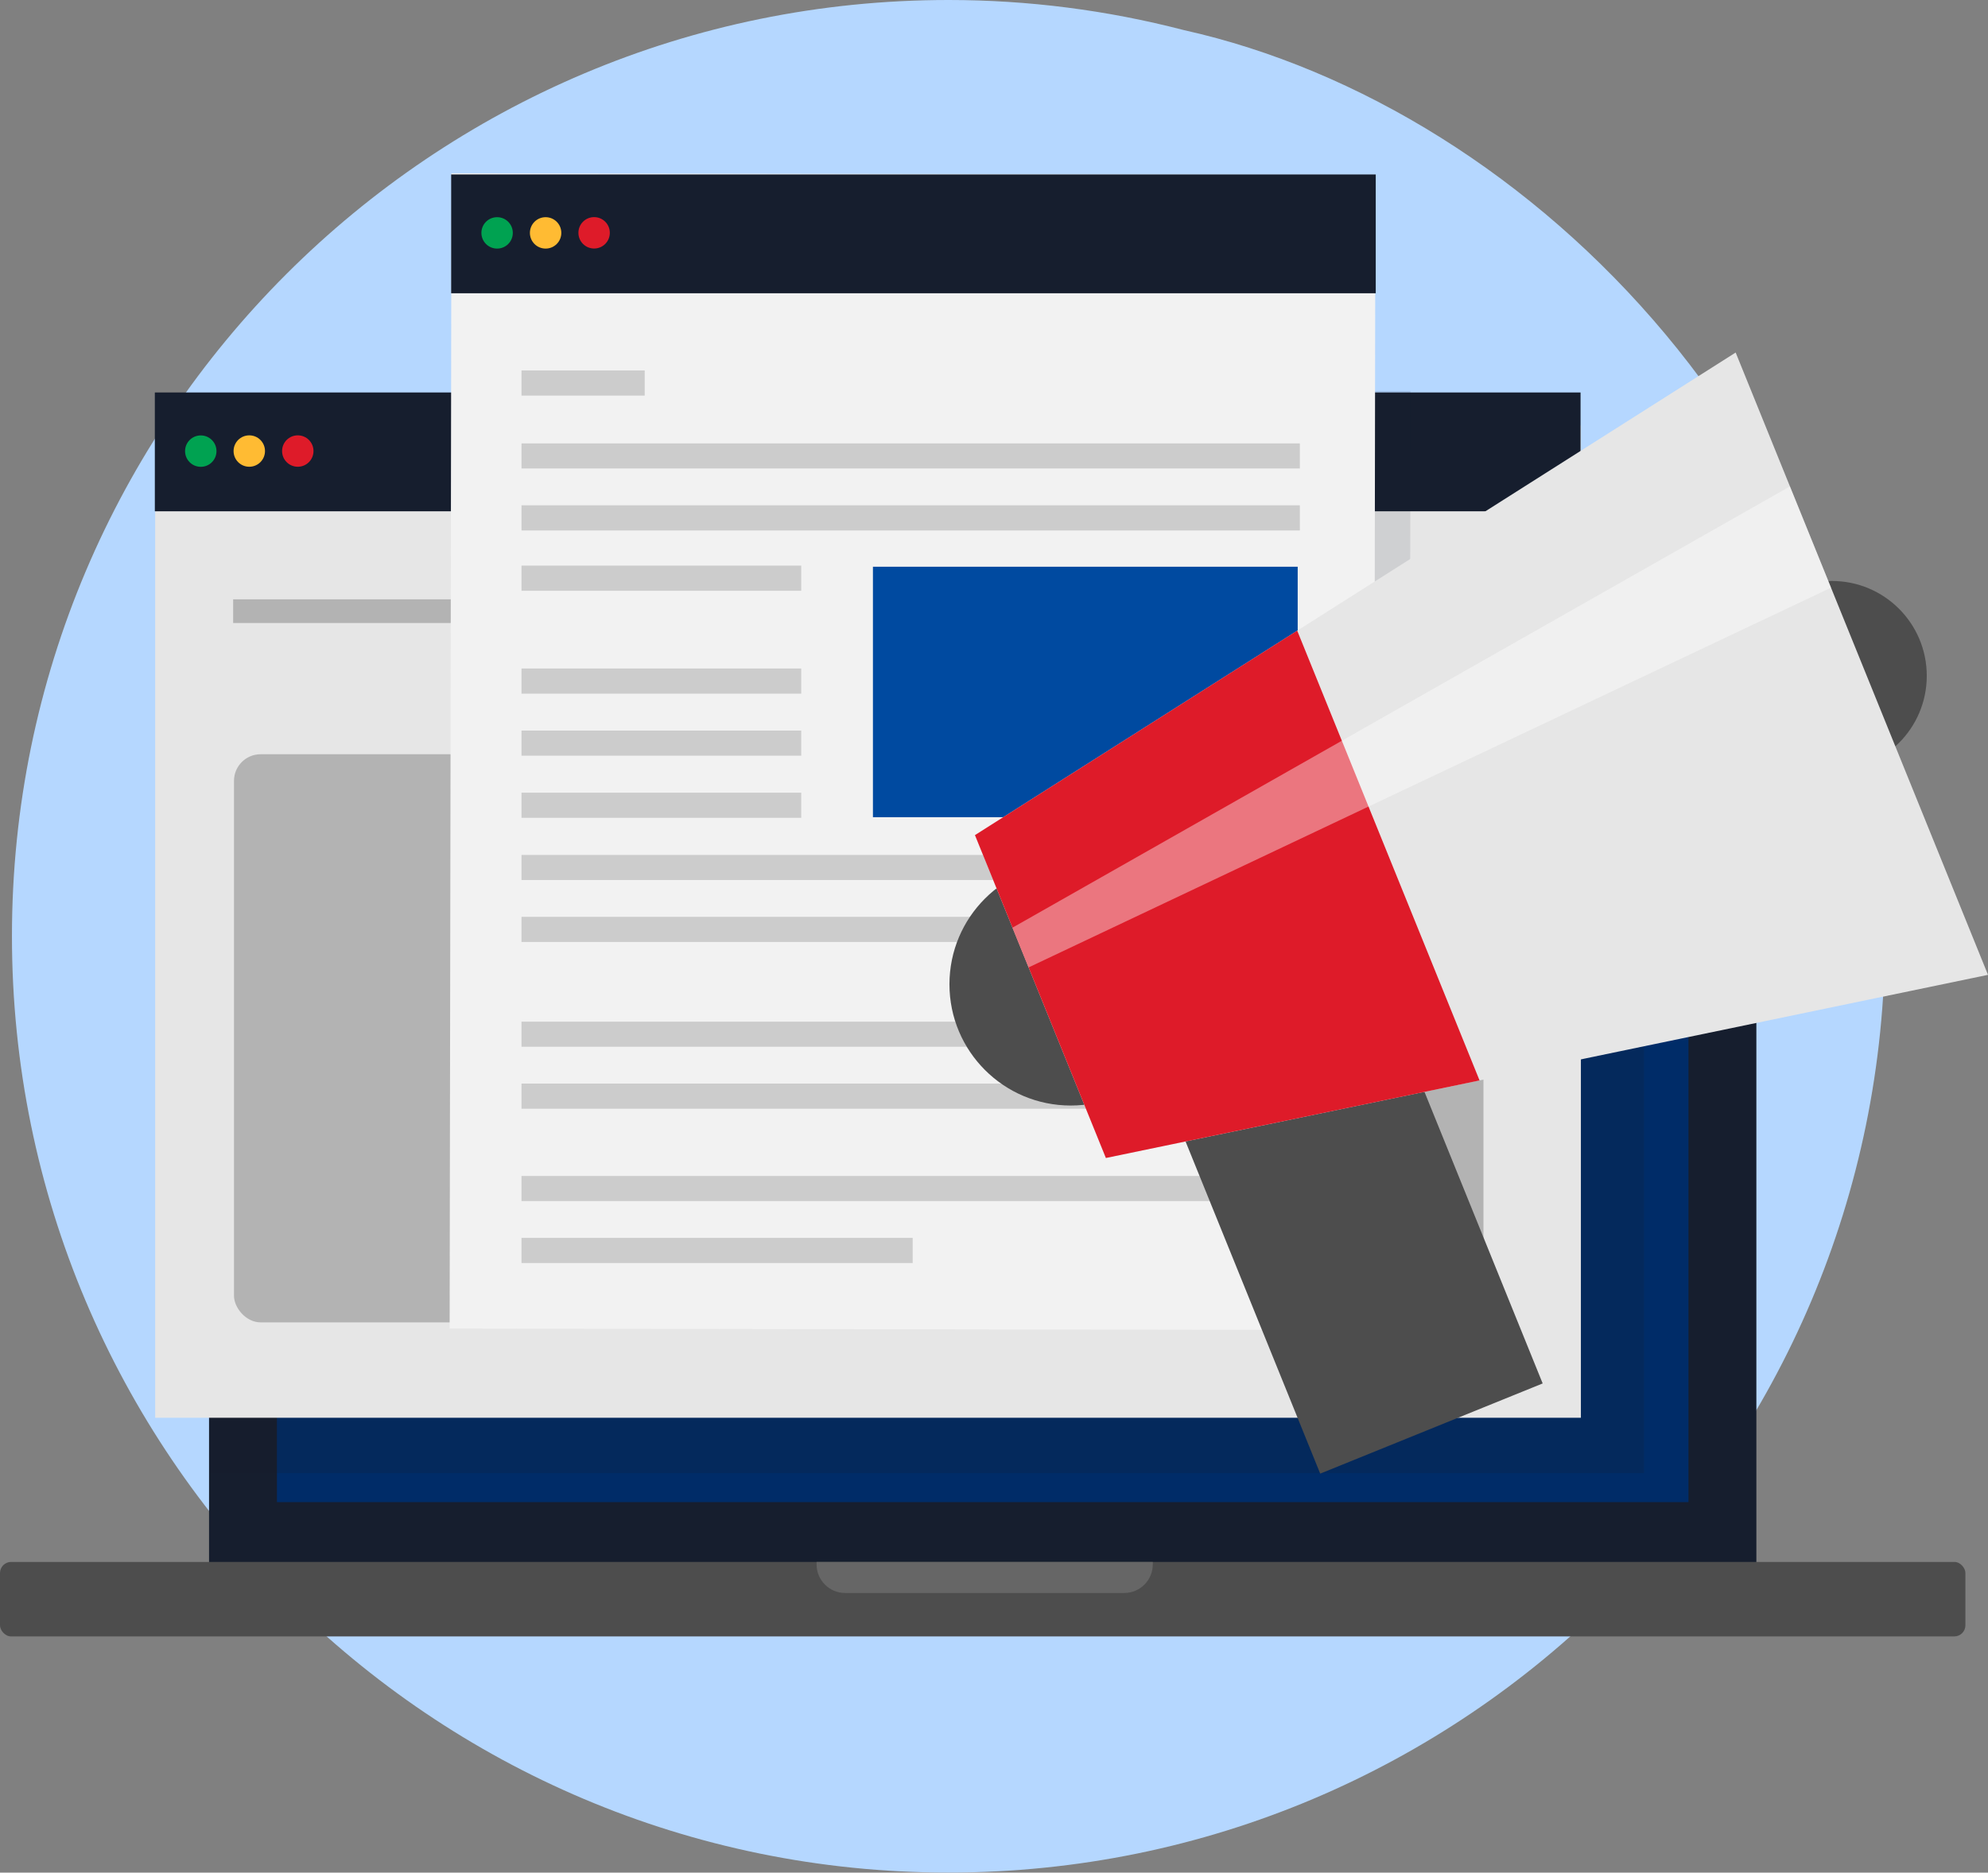
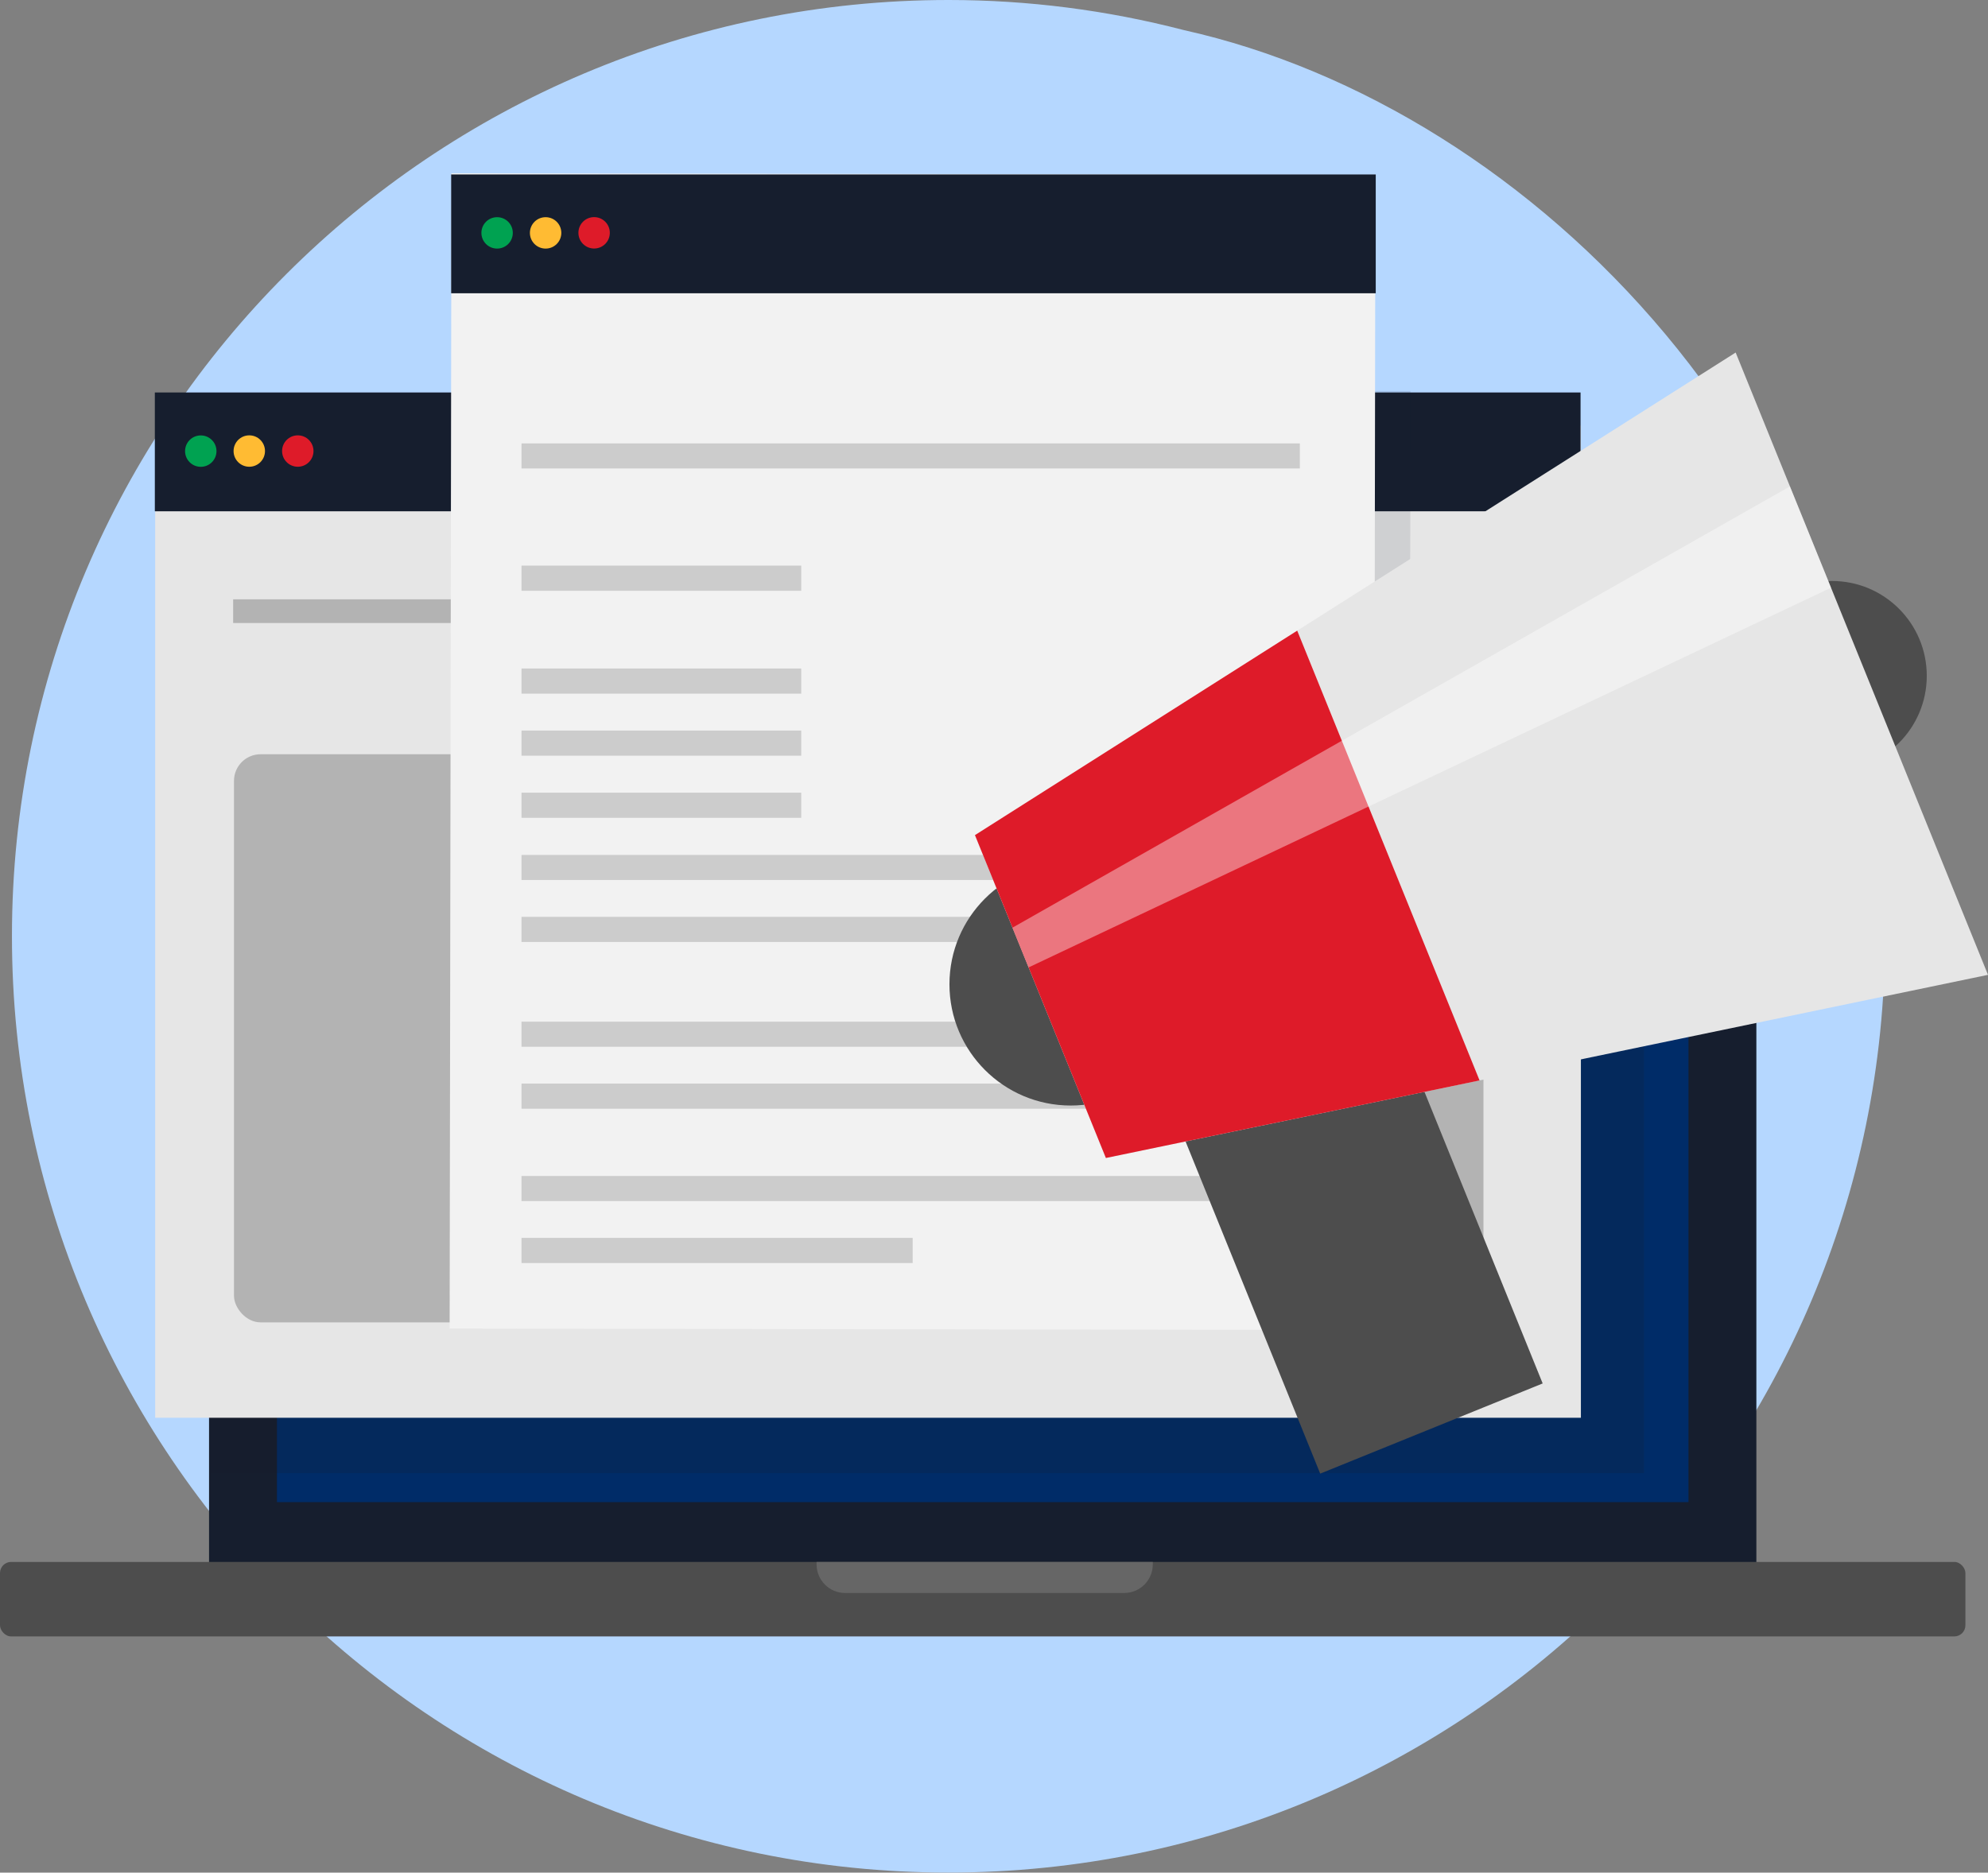
<svg xmlns="http://www.w3.org/2000/svg" id="Layer_1" viewBox="0 0 286.06 269.53">
  <rect x="0" y="0" width="286.06" height="269.53" fill="#808080" stroke="none" />
  <defs>
    <style>.cls-1{opacity:.11;}.cls-1,.cls-2{mix-blend-mode:multiply;}.cls-1,.cls-2,.cls-3,.cls-4,.cls-5{isolation:isolate;}.cls-1,.cls-2,.cls-6{fill:#161e2e;}.cls-2{opacity:.19;}.cls-7{fill:#e6e6e6;}.cls-8{fill:#4d4d4d;}.cls-3{fill:none;opacity:.33;stroke:#fff;stroke-linecap:square;stroke-miterlimit:10;stroke-width:2.23px;}.cls-9{fill:#ccc;}.cls-10{fill:#004aa0;}.cls-11{fill:#002c68;}.cls-12{fill:#00a251;}.cls-13{fill:#fb3;}.cls-14{fill:#666;}.cls-15{fill:#f2f2f2;}.cls-16{fill:#6b6b6b;}.cls-17{fill:#b3b3b3;}.cls-18{fill:#b5d7ff;}.cls-19{fill:#de1b29;}.cls-5{fill:#fff;opacity:.4;}</style>
  </defs>
  <g class="cls-4">
    <g id="Layer_2">
      <g id="Layer_1-2">
        <path id="Path_756" class="cls-18" d="M271.24,134.8c-.02,74.43-60.38,134.74-134.8,134.72-74.43-.02-134.74-60.38-134.72-134.8C1.73,60.29,62.09-.02,136.51,0c11.41,0,22.78,1.46,33.83,4.33h0c50.26,11.18,100.89,62.03,100.89,130.48l.01-.01Z" />
        <rect class="cls-6" x="30.08" y="78.59" width="222.65" height="155.82" rx="8.63" ry="8.63" />
        <rect class="cls-11" x="39.85" y="88.27" width="203.11" height="127.93" />
        <rect class="cls-8" y="224.81" width="282.81" height="10.72" rx="1.6" ry="1.6" />
        <path class="cls-14" d="M117.5,224.81h48.38v.36c0,2.27-1.84,4.11-4.11,4.11h-40.16c-2.27,0-4.11-1.84-4.11-4.11v-.36h0Z" />
        <rect class="cls-2" x="30.31" y="78.96" width="206.25" height="133.08" />
        <path class="cls-16" d="M143.46,83.57c0,1.13-.92,2.05-2.05,2.05s-2.05-.92-2.05-2.05.92-2.05,2.05-2.05,2.05.92,2.05,2.05Z" />
        <rect class="cls-7" x="22.33" y="61.24" width="205.15" height="142.82" />
        <rect class="cls-6" x="22.28" y="56.49" width="205.15" height="17.1" />
        <path class="cls-12" d="M31.15,64.93c0,1.25-1.01,2.26-2.26,2.26s-2.26-1.01-2.26-2.26,1.01-2.26,2.26-2.26,2.26,1.01,2.26,2.26Z" />
        <path class="cls-13" d="M38.13,64.92c0,1.25-1.01,2.26-2.26,2.26s-2.26-1.01-2.26-2.26,1.01-2.26,2.26-2.26,2.26,1.01,2.26,2.26Z" />
        <path class="cls-19" d="M45.11,64.92c0,1.25-1.01,2.26-2.26,2.26s-2.26-1.01-2.26-2.26,1.01-2.26,2.26-2.26,2.26,1.01,2.26,2.26Z" />
        <line class="cls-3" x1="90.45" y1="64.65" x2="163.08" y2="64.6" />
        <rect class="cls-17" x="144.11" y="86.16" width="69.68" height="3.41" />
        <rect class="cls-17" x="179.02" y="94.44" width="34.77" height="3.41" />
        <rect class="cls-17" x="33.55" y="86.26" width="31.54" height="3.41" />
        <rect class="cls-17" x="33.67" y="108.56" width="53.04" height="81.77" rx="3.83" ry="3.83" />
        <rect class="cls-17" x="97.05" y="108.51" width="53.04" height="81.77" rx="3.83" ry="3.83" />
        <rect class="cls-17" x="160.42" y="108.46" width="53.04" height="81.77" rx="3.83" ry="3.83" />
        <polygon class="cls-1" points="202.77 168.47 70.86 168.43 71.04 56.34 202.96 56.28 202.77 168.47" />
        <rect class="cls-15" x="48.165" y="41.711" width="166.28" height="132.95" transform="translate(22.913 239.321) rotate(-89.91)" />
        <rect class="cls-9" x="75.04" y="63.82" width="112" height="3.61" />
-         <rect class="cls-9" x="75.04" y="72.73" width="112" height="3.62" />
        <rect class="cls-9" x="75.04" y="123.05" width="112" height="3.61" />
        <rect class="cls-9" x="75.04" y="131.96" width="112" height="3.62" />
        <rect class="cls-9" x="75.04" y="147.05" width="112" height="3.61" />
        <rect class="cls-9" x="75.04" y="155.96" width="112" height="3.62" />
        <rect class="cls-9" x="75.04" y="169.26" width="112" height="3.61" />
        <rect class="cls-9" x="75.04" y="178.17" width="56.29" height="3.62" />
        <rect class="cls-9" x="75.04" y="81.41" width="40.25" height="3.62" />
        <rect class="cls-9" x="75.04" y="96.22" width="40.25" height="3.62" />
        <rect class="cls-9" x="75.04" y="105.15" width="40.25" height="3.62" />
        <rect class="cls-9" x="75.04" y="114.09" width="40.25" height="3.62" />
-         <rect class="cls-9" x="75.04" y="53.32" width="17.73" height="3.62" />
-         <rect class="cls-10" x="125.61" y="81.57" width="61.12" height="36.05" />
        <rect class="cls-6" x="64.92" y="25.11" width="133.04" height="17.1" />
        <path class="cls-12" d="M73.79,33.52c0,1.25-1.01,2.26-2.26,2.26s-2.26-1.01-2.26-2.26,1.01-2.26,2.26-2.26,2.26,1.01,2.26,2.26Z" />
        <path class="cls-13" d="M80.77,33.52c0,1.25-1.01,2.26-2.26,2.26s-2.26-1.01-2.26-2.26,1.01-2.26,2.26-2.26,2.26,1.01,2.26,2.26Z" />
        <path class="cls-19" d="M87.75,33.51c0,1.25-1.01,2.26-2.26,2.26s-2.26-1.01-2.26-2.26,1.01-2.26,2.26-2.26,2.26,1.01,2.26,2.26Z" />
        <polygon class="cls-8" points="204.94 157.07 170.56 164.21 189.97 212.1 221.98 199.12 204.94 157.07" />
        <circle class="cls-8" cx="263.6" cy="97.27" r="13.65" />
        <circle class="cls-8" cx="154.07" cy="141.67" r="17.45" />
        <polygon class="cls-7" points="286.06 140.31 159.13 166.67 140.29 120.2 249.75 50.74 286.06 140.31" />
        <polygon class="cls-19" points="186.66 90.77 140.29 120.2 159.13 166.67 212.9 155.51 186.66 90.77" />
        <polygon class="cls-5" points="257.56 70.01 145.69 133.52 148.01 139.24 263.47 84.59 257.56 70.01" />
      </g>
    </g>
  </g>
</svg>